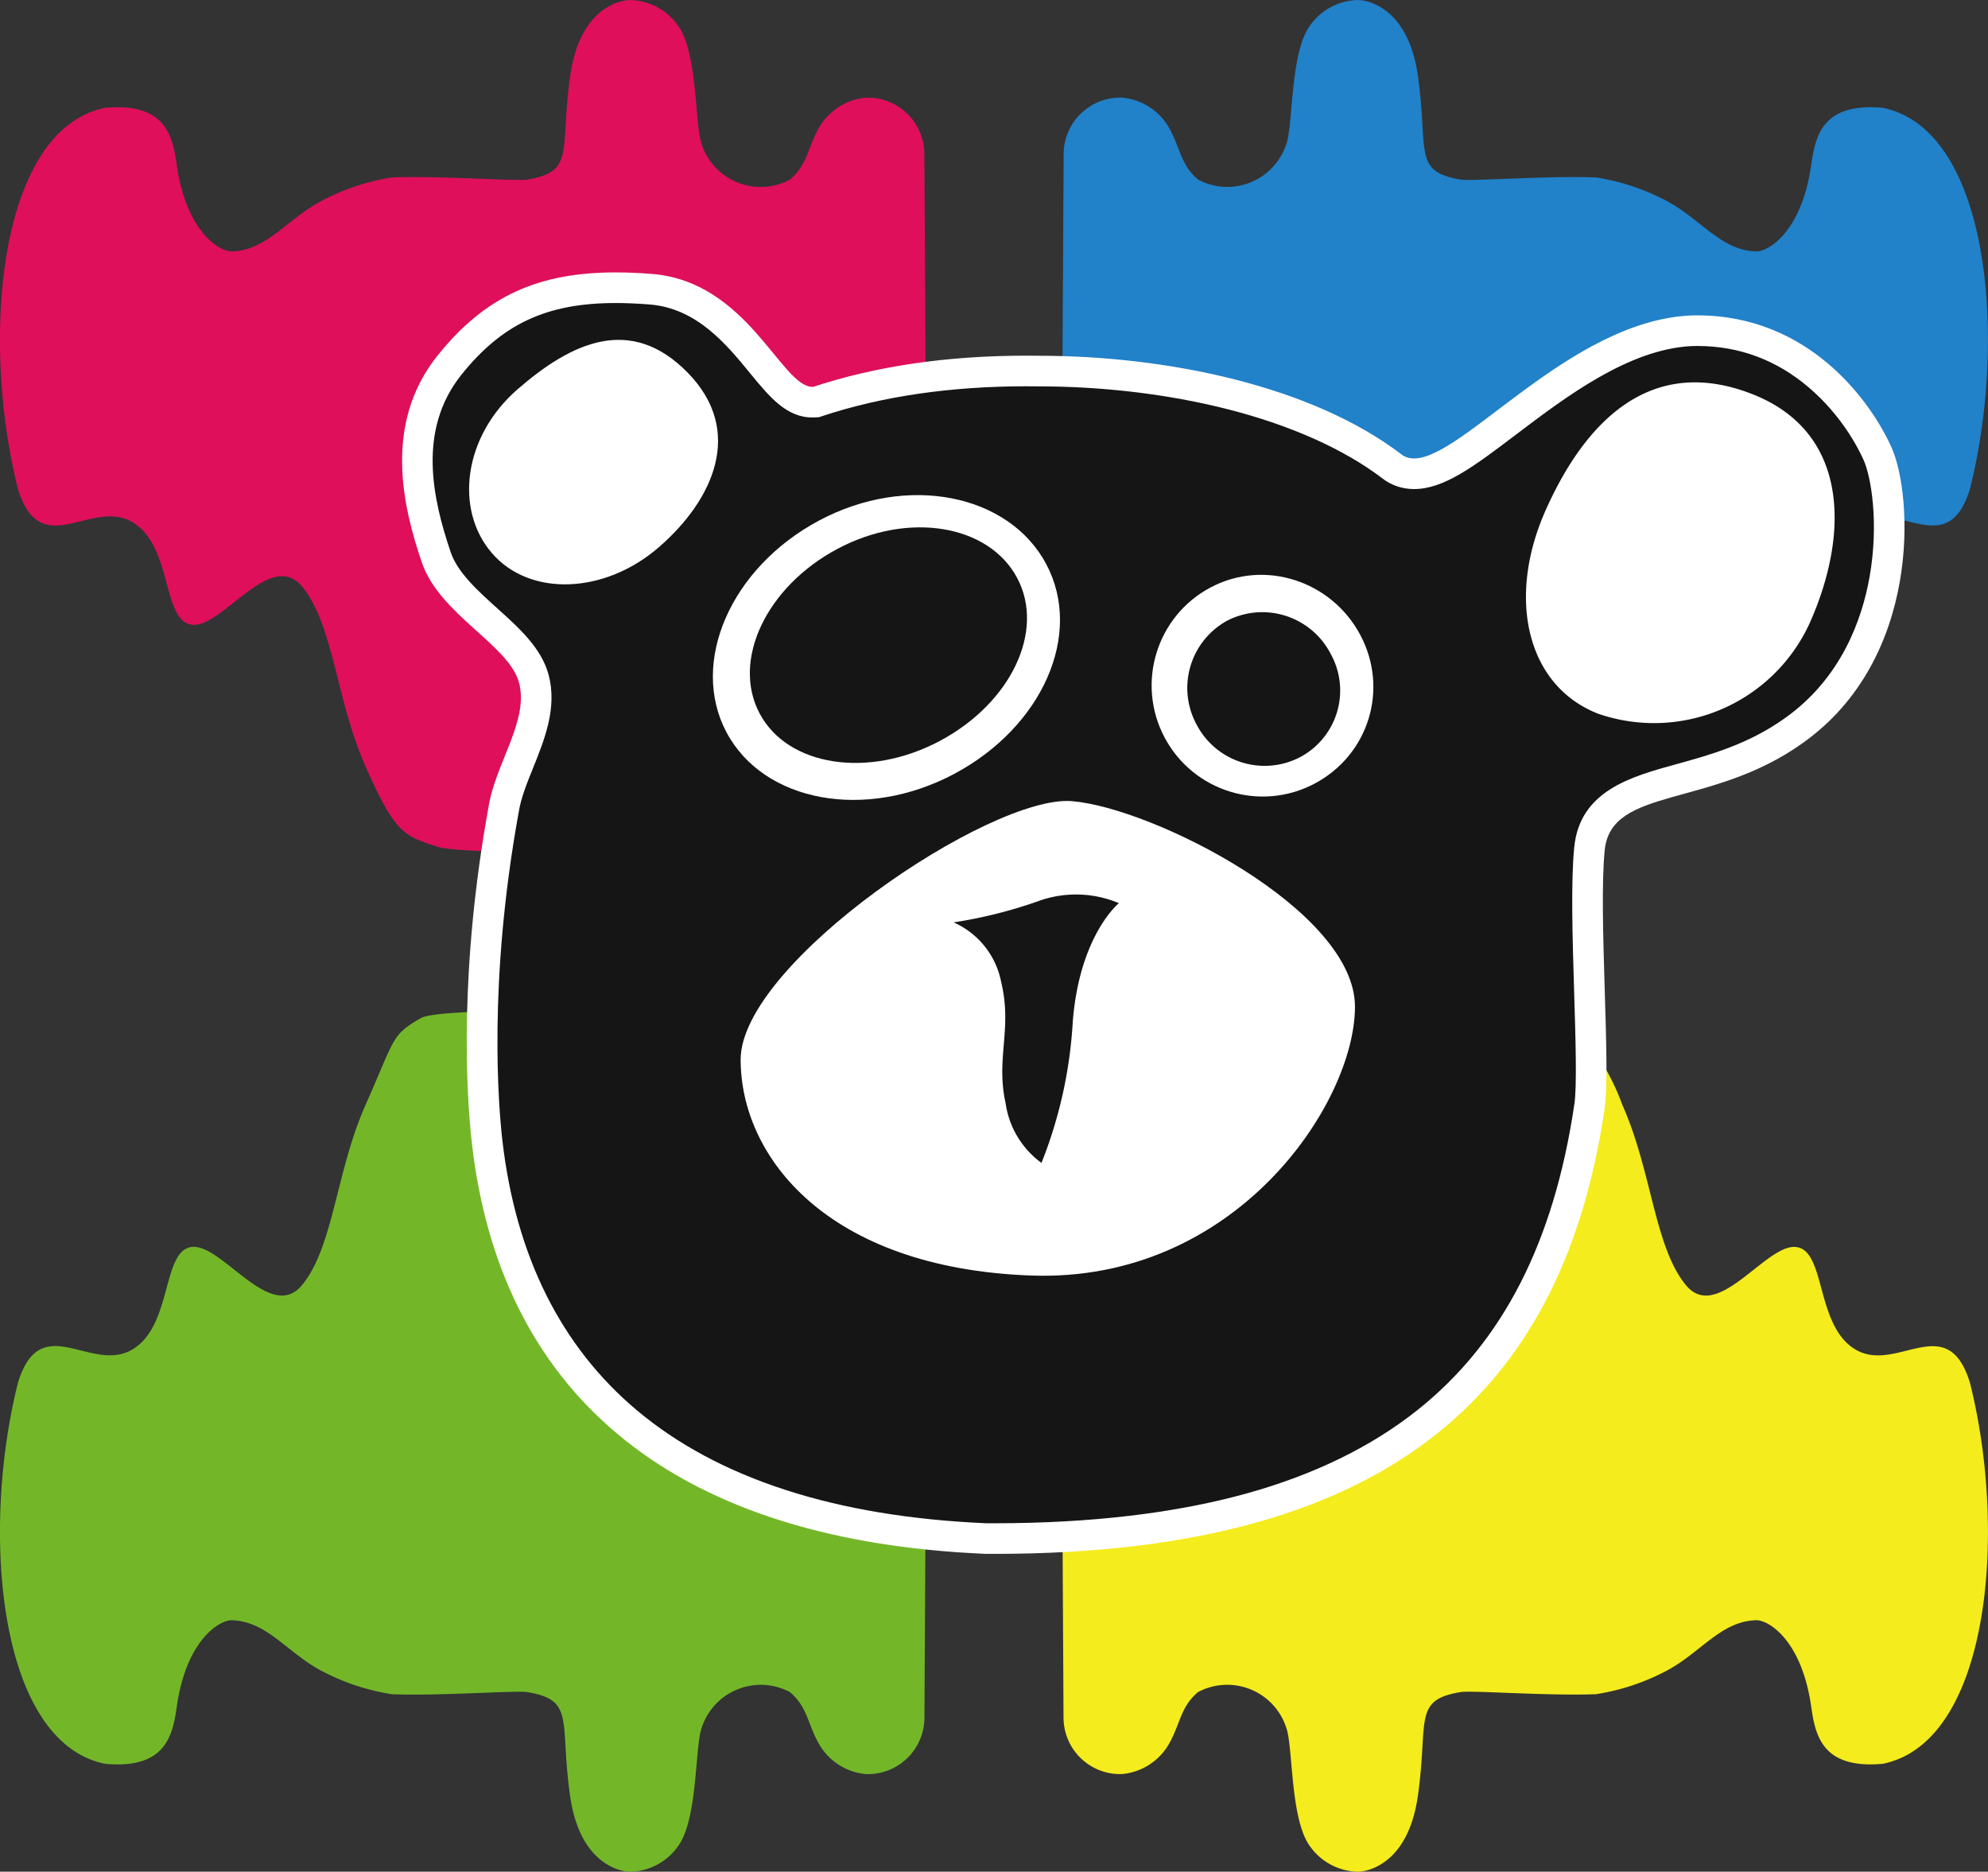
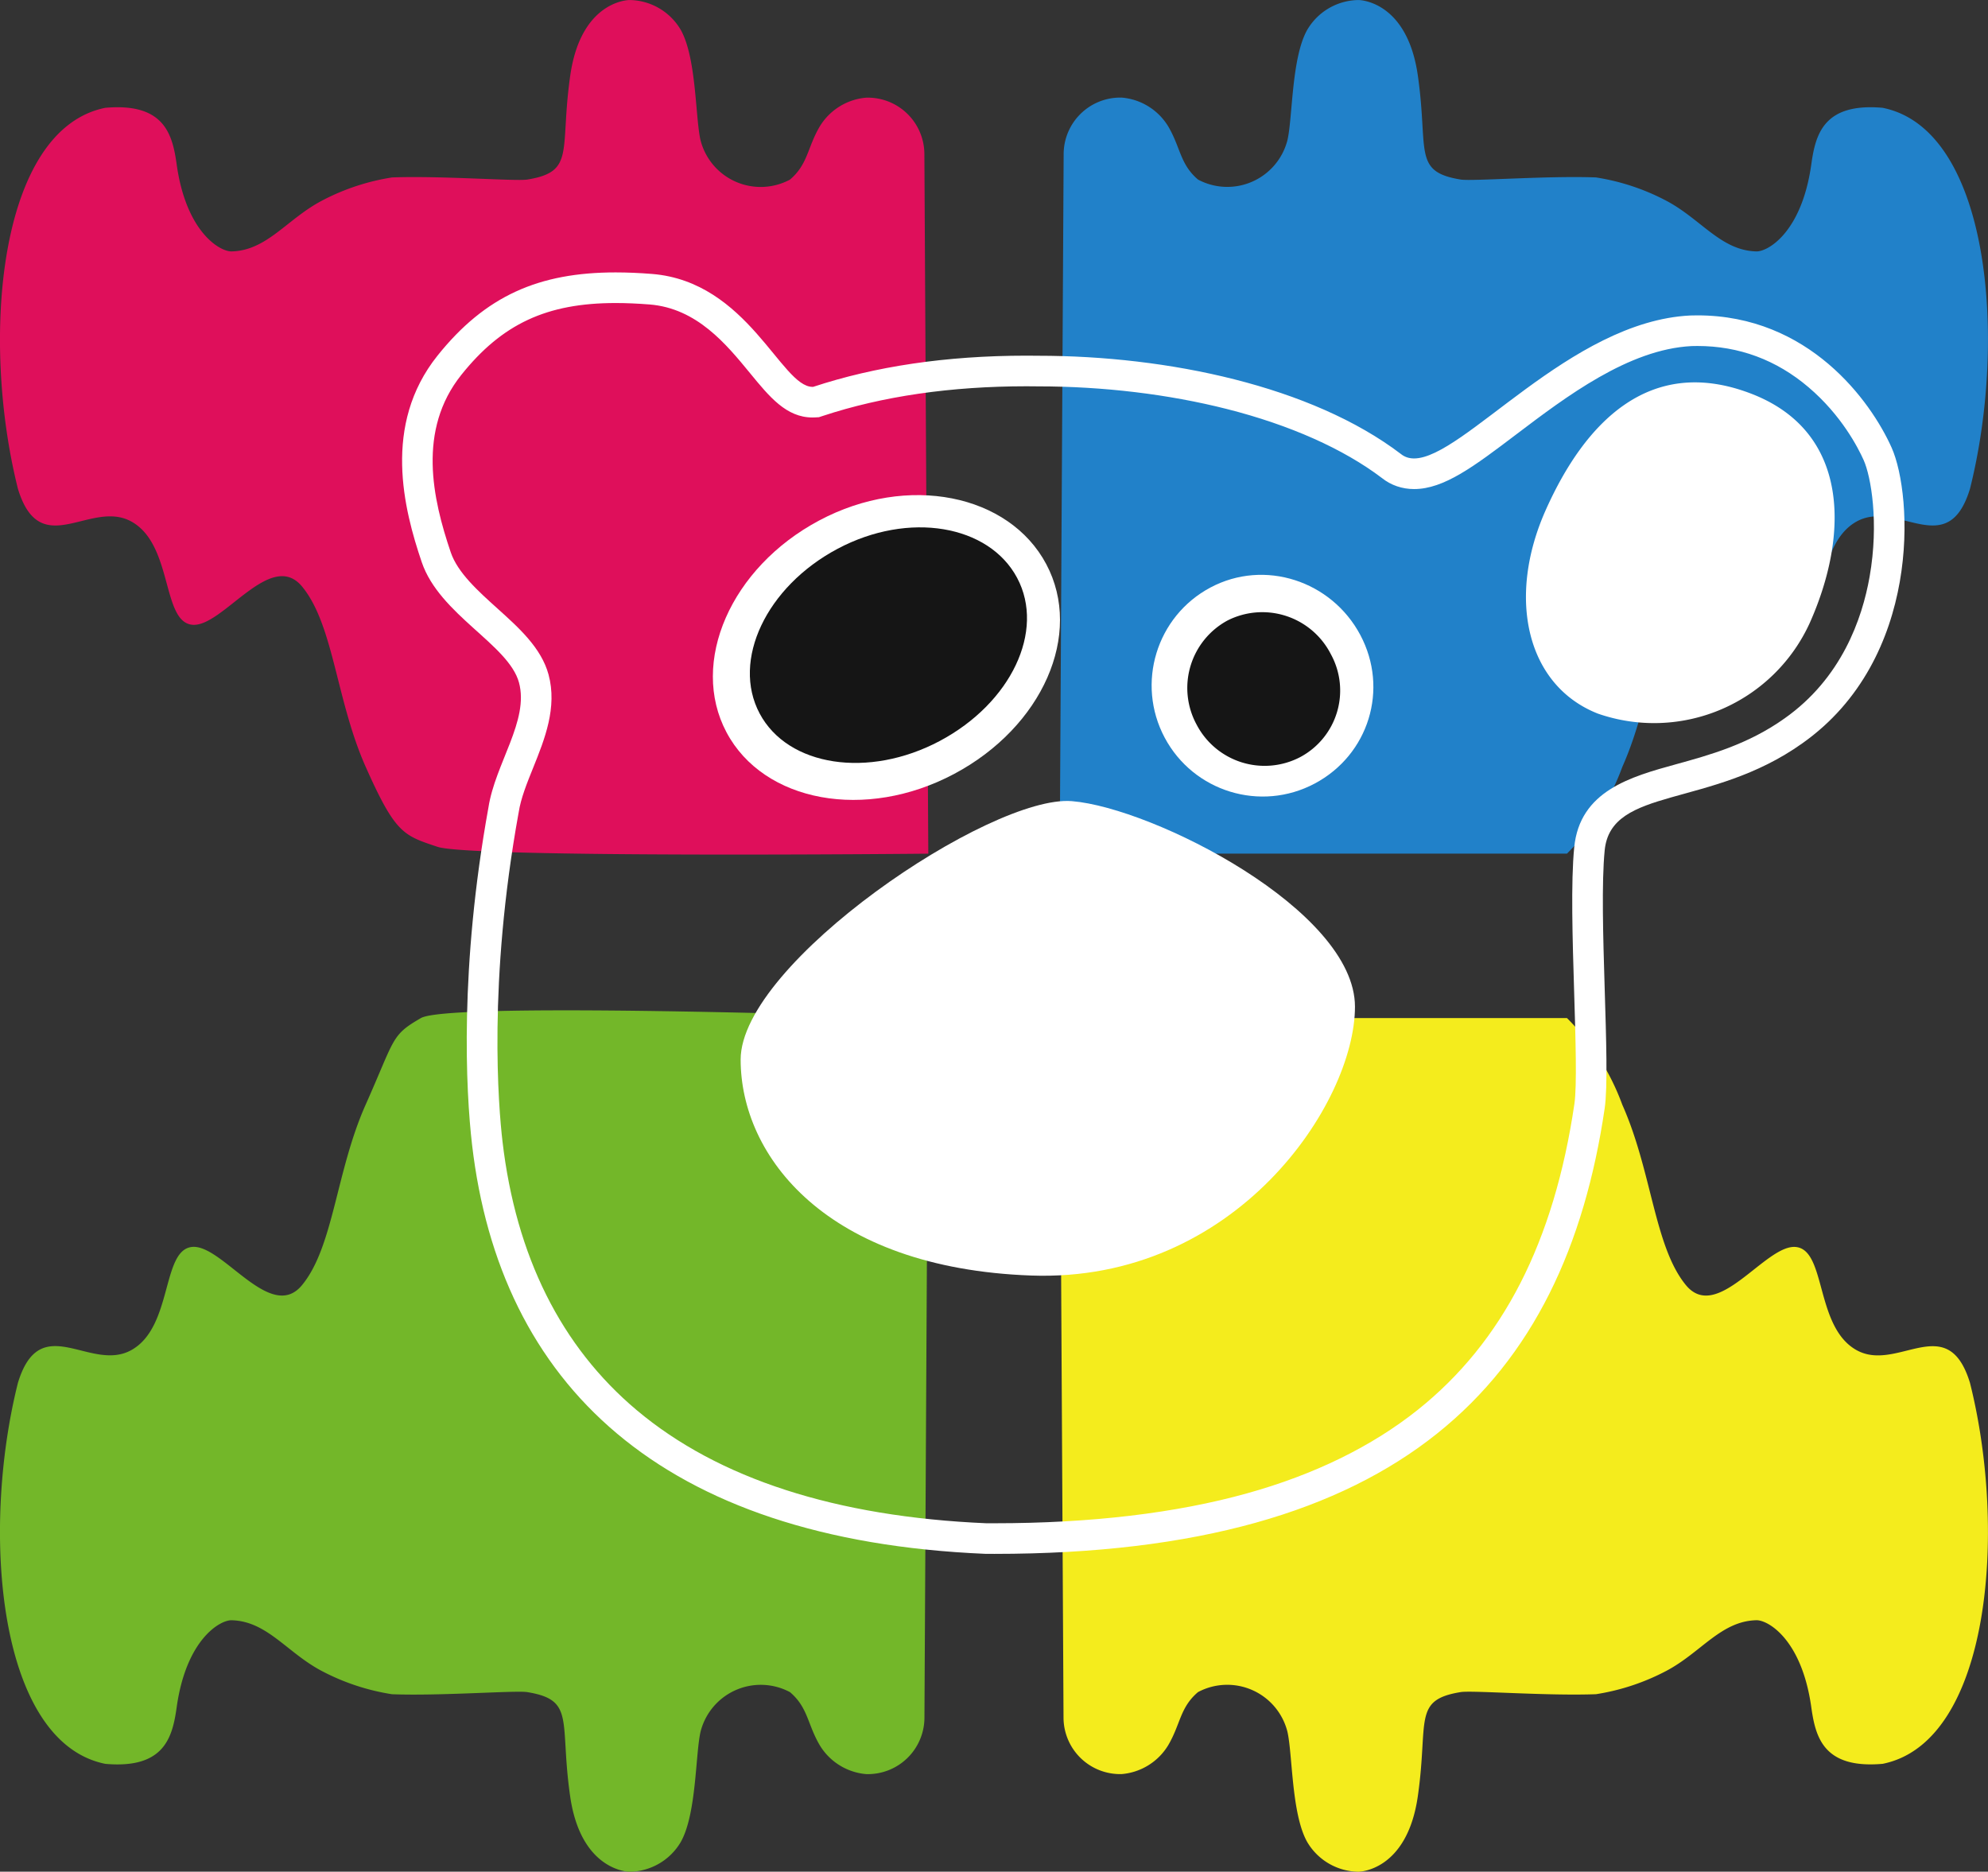
<svg xmlns="http://www.w3.org/2000/svg" width="64.932" height="61.129" viewBox="0 0 64.932 61.129">
  <rect x="0" y="0" width="64.932" height="61.129" fill="#333333" stroke="none" />
  <g id="logo_svg" data-name="logo svg" transform="translate(486.607 -5069.999)">
    <path id="Tracé_155" data-name="Tracé 155" d="M2.833,3.52c1.935-.17,2.194.874,2.331,1.851C5.474,7.588,6.581,8.219,6.958,8.21,8.116,8.182,8.763,7.157,9.9,6.557a7.335,7.335,0,0,1,2.3-.763c1.592-.06,4.047.13,4.419.069,1.579-.257,1.047-.937,1.4-3.4S19.951,0,19.951,0a1.967,1.967,0,0,1,1.68.98c.514.923.472,2.874.643,3.6a2.028,2.028,0,0,0,2.92,1.286c.588-.5.569-1.047.969-1.729a1.966,1.966,0,0,1,1.522-.948,1.849,1.849,0,0,1,1.9,1.832l.128,22.859s-14.915.15-16.028-.223-1.374-.426-2.345-2.606-1.045-4.634-2.077-5.891-2.613,1.356-3.6,1.243-.622-2.6-1.964-3.362S.714,18.367-.021,15.965C-1.246,11.082-.67,4.225,2.833,3.52Z" transform="translate(-486 5070)" fill="#df0f5b" />
    <path id="Tracé_154" data-name="Tracé 154" d="M26.27,3.52c-1.935-.17-2.194.874-2.331,1.851-.311,2.218-1.418,2.849-1.794,2.839-1.158-.028-1.805-1.053-2.938-1.653a7.335,7.335,0,0,0-2.3-.763c-1.592-.06-4.047.13-4.419.069-1.579-.257-1.047-.937-1.4-3.4S9.152,0,9.152,0a1.967,1.967,0,0,0-1.68.98C6.958,1.9,7,3.852,6.829,4.578a2.028,2.028,0,0,1-2.92,1.286c-.588-.5-.569-1.047-.969-1.729a1.966,1.966,0,0,0-1.522-.948A1.849,1.849,0,0,0-.48,5.019L-.608,27.878H15.96a7.755,7.755,0,0,0,1.806-2.829c.971-2.18,1.045-4.634,2.077-5.891s2.613,1.356,3.6,1.243.622-2.6,1.964-3.362,2.981,1.328,3.715-1.074C30.349,11.082,29.773,4.225,26.27,3.52Z" transform="translate(-451.386 5070)" fill="#2181c9" />
    <path id="Tracé_153" data-name="Tracé 153" d="M26.27,24.356c-1.935.17-2.194-.874-2.331-1.851-.311-2.218-1.418-2.849-1.794-2.839-1.158.028-1.805,1.053-2.938,1.653a7.335,7.335,0,0,1-2.3.763c-1.592.06-4.047-.13-4.419-.069-1.579.257-1.047.937-1.4,3.4s-1.938,2.467-1.938,2.467a1.967,1.967,0,0,1-1.68-.98c-.514-.923-.472-2.874-.643-3.6a2.028,2.028,0,0,0-2.92-1.286c-.588.5-.569,1.047-.969,1.729a1.966,1.966,0,0,1-1.522.948,1.849,1.849,0,0,1-1.9-1.832L-.608,0H15.96a7.755,7.755,0,0,1,1.806,2.829c.971,2.18,1.045,4.634,2.077,5.891s2.613-1.356,3.6-1.243.622,2.6,1.964,3.362,2.981-1.328,3.715,1.074C30.349,16.794,29.773,23.651,26.27,24.356Z" transform="translate(-451.386 5103.25)" fill="#f4ec1d" />
    <path id="Tracé_156" data-name="Tracé 156" d="M2.833,21.652c1.935.17,2.194-.874,2.331-1.851.311-2.218,1.418-2.849,1.794-2.839,1.158.028,1.805,1.053,2.938,1.653a7.335,7.335,0,0,0,2.3.763c1.592.06,4.047-.13,4.419-.069,1.579.257,1.047.937,1.4,3.4s1.938,2.467,1.938,2.467a1.967,1.967,0,0,0,1.68-.98c.514-.923.472-2.874.643-3.6a2.028,2.028,0,0,1,2.92-1.286c.588.5.569,1.047.969,1.729a1.966,1.966,0,0,0,1.522.948,1.849,1.849,0,0,0,1.9-1.832L29.71-2.706s-15.585-.567-16.568,0-.835.649-1.806,2.829S10.292,4.756,9.26,6.014,6.647,4.657,5.658,4.77s-.622,2.6-1.964,3.362S.714,6.8-.021,9.206C-1.246,14.09-.67,20.947,2.833,21.652Z" transform="translate(-486 5105.955)" fill="#73b729" />
    <g id="dob" transform="translate(-473.474 5078.896)">
      <g id="Tracé_146" data-name="Tracé 146" transform="translate(23.562 30.633)" fill="#151515">
-         <path d="M -4.215 10.72 C -4.308 10.72 -4.4 10.72 -4.494 10.719 C -9.521 10.505 -13.467 9.222 -16.22 6.908 C -18.792 4.747 -20.326 1.683 -20.779 -2.197 C -20.912 -3.33 -21.264 -7.463 -20.25 -13.066 L -20.248 -13.072 L -20.247 -13.079 C -20.169 -13.59 -19.952 -14.128 -19.742 -14.649 C -19.384 -15.538 -19.014 -16.457 -19.262 -17.37 C -19.459 -18.095 -20.102 -18.673 -20.782 -19.285 C -21.468 -19.903 -22.178 -20.541 -22.447 -21.331 C -22.72 -22.135 -23.037 -23.205 -23.06 -24.349 C -23.087 -25.625 -22.745 -26.688 -22.017 -27.599 C -20.578 -29.399 -19.005 -30.133 -16.588 -30.133 C -16.231 -30.133 -15.844 -30.117 -15.438 -30.084 C -13.683 -29.943 -12.646 -28.679 -11.813 -27.663 C -11.233 -26.955 -10.774 -26.396 -10.157 -26.395 C -10.14 -26.395 -10.124 -26.396 -10.107 -26.397 L -10.04 -26.4 L -9.976 -26.421 C -7.982 -27.08 -5.692 -27.414 -3.169 -27.414 C -3.042 -27.414 -2.915 -27.413 -2.786 -27.411 L -2.783 -27.411 L -2.779 -27.411 C -0.619 -27.411 1.553 -27.15 3.503 -26.656 C 5.623 -26.118 7.437 -25.308 8.749 -24.312 C 8.96 -24.143 9.209 -24.057 9.492 -24.057 C 10.304 -24.057 11.282 -24.798 12.521 -25.737 C 14.215 -27.02 16.323 -28.617 18.533 -28.727 C 18.604 -28.729 18.676 -28.73 18.747 -28.73 C 20.224 -28.73 21.555 -28.236 22.7 -27.263 C 23.848 -26.287 24.434 -25.15 24.632 -24.706 C 24.906 -24.094 25.194 -22.499 24.863 -20.614 C 24.603 -19.13 23.875 -17.065 21.882 -15.66 C 20.617 -14.759 19.32 -14.401 18.176 -14.086 C 16.731 -13.688 15.367 -13.312 15.22 -11.806 C 15.111 -10.701 15.166 -8.889 15.22 -7.137 C 15.267 -5.611 15.315 -4.032 15.222 -3.404 C 14.54 1.234 12.806 4.607 9.922 6.907 C 8.368 8.146 6.435 9.093 4.177 9.723 C 1.802 10.384 -1.021 10.72 -4.215 10.72 Z" stroke="none" />
        <path d="M -16.588 -30.633 L -16.588 -29.633 C -18.835 -29.633 -20.294 -28.954 -21.627 -27.287 C -23.067 -25.484 -22.568 -23.243 -21.973 -21.492 C -21.747 -20.826 -21.086 -20.232 -20.448 -19.657 C -19.743 -19.023 -19.015 -18.368 -18.779 -17.501 C -18.487 -16.426 -18.907 -15.383 -19.278 -14.462 C -19.487 -13.945 -19.683 -13.457 -19.753 -13.003 L -19.755 -12.99 L -19.758 -12.977 C -20.76 -7.442 -20.413 -3.371 -20.283 -2.255 C -19.845 1.495 -18.37 4.449 -15.899 6.526 C -13.233 8.766 -9.392 10.008 -4.481 10.22 C -4.392 10.22 -4.304 10.22 -4.215 10.22 C -1.067 10.22 1.712 9.891 4.043 9.241 C 6.236 8.63 8.109 7.713 9.61 6.517 C 12.391 4.299 14.065 1.03 14.728 -3.477 C 14.814 -4.061 14.766 -5.617 14.72 -7.122 C 14.666 -8.89 14.61 -10.717 14.722 -11.855 C 14.903 -13.702 16.571 -14.162 18.043 -14.568 C 19.147 -14.872 20.399 -15.217 21.594 -16.068 C 23.447 -17.375 24.127 -19.309 24.371 -20.7 C 24.68 -22.462 24.415 -23.967 24.176 -24.502 C 23.991 -24.915 23.447 -25.972 22.376 -26.882 C 21.324 -27.777 20.102 -28.23 18.747 -28.23 C 18.682 -28.23 18.617 -28.229 18.553 -28.227 C 16.499 -28.122 14.461 -26.579 12.823 -25.338 C 11.458 -24.304 10.472 -23.557 9.492 -23.557 C 9.101 -23.557 8.738 -23.681 8.442 -23.917 C 7.184 -24.871 5.434 -25.65 3.38 -26.171 C 1.47 -26.655 -0.66 -26.911 -2.779 -26.911 L -2.786 -26.911 L -2.792 -26.911 C -2.919 -26.913 -3.044 -26.914 -3.169 -26.914 C -5.638 -26.914 -7.876 -26.588 -9.82 -25.946 L -9.947 -25.904 L -10.081 -25.897 C -10.107 -25.896 -10.132 -25.895 -10.157 -25.895 C -11.011 -25.895 -11.562 -26.567 -12.2 -27.346 C -12.973 -28.288 -13.935 -29.462 -15.478 -29.586 C -15.871 -29.617 -16.244 -29.633 -16.588 -29.633 L -16.588 -30.633 M -16.588 -30.633 C -16.209 -30.633 -15.813 -30.616 -15.398 -30.583 C -12.267 -30.331 -11.181 -26.895 -10.157 -26.895 C -10.149 -26.895 -10.141 -26.896 -10.133 -26.896 C -8.123 -27.559 -5.804 -27.914 -3.169 -27.914 C -3.04 -27.914 -2.91 -27.913 -2.779 -27.911 C 1.435 -27.911 6.14 -26.924 9.058 -24.705 C 9.183 -24.603 9.328 -24.557 9.492 -24.557 C 11.107 -24.557 14.579 -29.033 18.512 -29.226 C 18.591 -29.229 18.669 -29.23 18.747 -29.23 C 22.381 -29.23 24.404 -26.44 25.089 -24.91 C 25.787 -23.348 26.075 -18.005 22.17 -15.251 C 19.17 -13.114 15.923 -13.854 15.717 -11.757 C 15.512 -9.661 15.92 -4.708 15.717 -3.331 C 14.402 5.613 9.053 11.22 -4.215 11.22 C -4.312 11.22 -4.408 11.22 -4.506 11.219 C -15.151 10.767 -20.367 5.649 -21.276 -2.139 C -21.483 -3.912 -21.687 -7.935 -20.742 -13.155 C -20.521 -14.592 -19.407 -15.997 -19.744 -17.238 C -20.082 -18.48 -22.335 -19.448 -22.92 -21.17 C -23.505 -22.892 -24.213 -25.652 -22.408 -27.911 C -20.84 -29.873 -19.088 -30.633 -16.588 -30.633 Z" stroke="none" fill="#fff" />
      </g>
-       <path id="Tracé_147" data-name="Tracé 147" d="M3.243.007c2.66-.154,3.678,2.1,3.678,4.445S5.39,8.7,3.5,8.7,0,6.9,0,4.558.583.162,3.243.007Z" transform="translate(7.211 0.827) rotate(49)" fill="#fff" />
      <path id="Tracé_148" data-name="Tracé 148" d="M4.539.01C8.05-.2,9.378,2.935,9.378,6.06a5.588,5.588,0,0,1-5.118,5.53C1.75,11.7,0,9.343,0,6.218S1.027.215,4.539.01Z" transform="translate(39.879 2.089) rotate(24)" fill="#fff" />
      <g id="Tracé_149" data-name="Tracé 149" transform="translate(18.814 5.342) rotate(62)" fill="#151515">
        <path d="M 4.689 9.8 C 3.841 9.8 3.23 9.188 2.942 8.824 C 2.343 8.067 2 6.993 2 5.875 C 2 3.775 3.255 2 4.741 2 C 5.544 2 6.119 2.516 6.46 2.949 C 7.044 3.689 7.378 4.755 7.378 5.875 C 7.378 6.993 7.035 8.067 6.436 8.824 C 6.148 9.188 5.537 9.8 4.689 9.8 Z" stroke="none" />
        <path d="M 4.728 4.018 C 4.484 4.159 4 4.81 4 5.875 C 4 6.975 4.468 7.597 4.689 7.768 C 4.91 7.597 5.378 6.975 5.378 5.875 C 5.378 4.832 4.954 4.18 4.728 4.018 M 4.741 -3.814697265625e-06 C 7.331 -3.814697265625e-06 9.378 2.603 9.378 5.875 C 9.378 9.147 7.279 11.8 4.689 11.8 C 2.099 11.8 0 9.147 0 5.875 C 0 2.603 2.151 -3.814697265625e-06 4.741 -3.814697265625e-06 Z" stroke="none" fill="#fff" />
      </g>
      <path id="Tracé_157" data-name="Tracé 157" d="M3.594,0C5.557,0,7.109,2.1,7.109,4.732S5.518,9.505,3.554,9.505,0,7.368,0,4.732,1.631,0,3.594,0Z" transform="translate(18.402 6.805) rotate(62)" fill="#151515" />
      <g id="Tracé_150" data-name="Tracé 150" transform="translate(29.576 8.604) rotate(62)" fill="#151515">
        <path d="M 3.626 5.216 C 2.729 5.216 2 4.488 2 3.593 C 2 2.715 2.747 2 3.666 2 C 4.555 2 5.252 2.7 5.252 3.593 C 5.252 4.488 4.522 5.216 3.626 5.216 Z" stroke="none" />
        <path d="M 3.666 9.5367431640625e-07 C 5.668 9.5367431640625e-07 7.252 1.592 7.252 3.593 C 7.252 5.594 5.628 7.216 3.626 7.216 C 1.623 7.216 9.5367431640625e-07 5.594 9.5367431640625e-07 3.593 C 9.5367431640625e-07 1.592 1.663 9.5367431640625e-07 3.666 9.5367431640625e-07 Z" stroke="none" fill="#fff" />
      </g>
      <path id="Tracé_158" data-name="Tracé 158" d="M2.554,0a2.464,2.464,0,0,1,2.5,2.465A2.506,2.506,0,0,1,2.526,4.951,2.506,2.506,0,0,1,0,2.465,2.513,2.513,0,0,1,2.554,0Z" transform="translate(29.135 10.212) rotate(62)" fill="#151515" />
      <path id="Tracé_151" data-name="Tracé 151" d="M4.966-41.2c2.651.219,9.242,3.558,9.242,6.713s-3.891,9.023-10.58,8.78-9.485-3.9-9.485-7.053S2.315-41.424,4.966-41.2Z" transform="translate(16.915 58.469)" fill="#fff" />
-       <path id="Tracé_152" data-name="Tracé 152" d="M2.529,0A2.918,2.918,0,0,1,3.7,1.946c.328,1.478-.225,2.426.146,3.964A2.689,2.689,0,0,0,5.4,7.856a15.213,15.213,0,0,0-2.87.73A3.62,3.62,0,0,1,0,8.484S1.289,7.442,1.508,4.6A14.718,14.718,0,0,1,2.529,0Z" transform="translate(23.413 29.084) rotate(180)" fill="#151515" />
    </g>
  </g>
</svg>